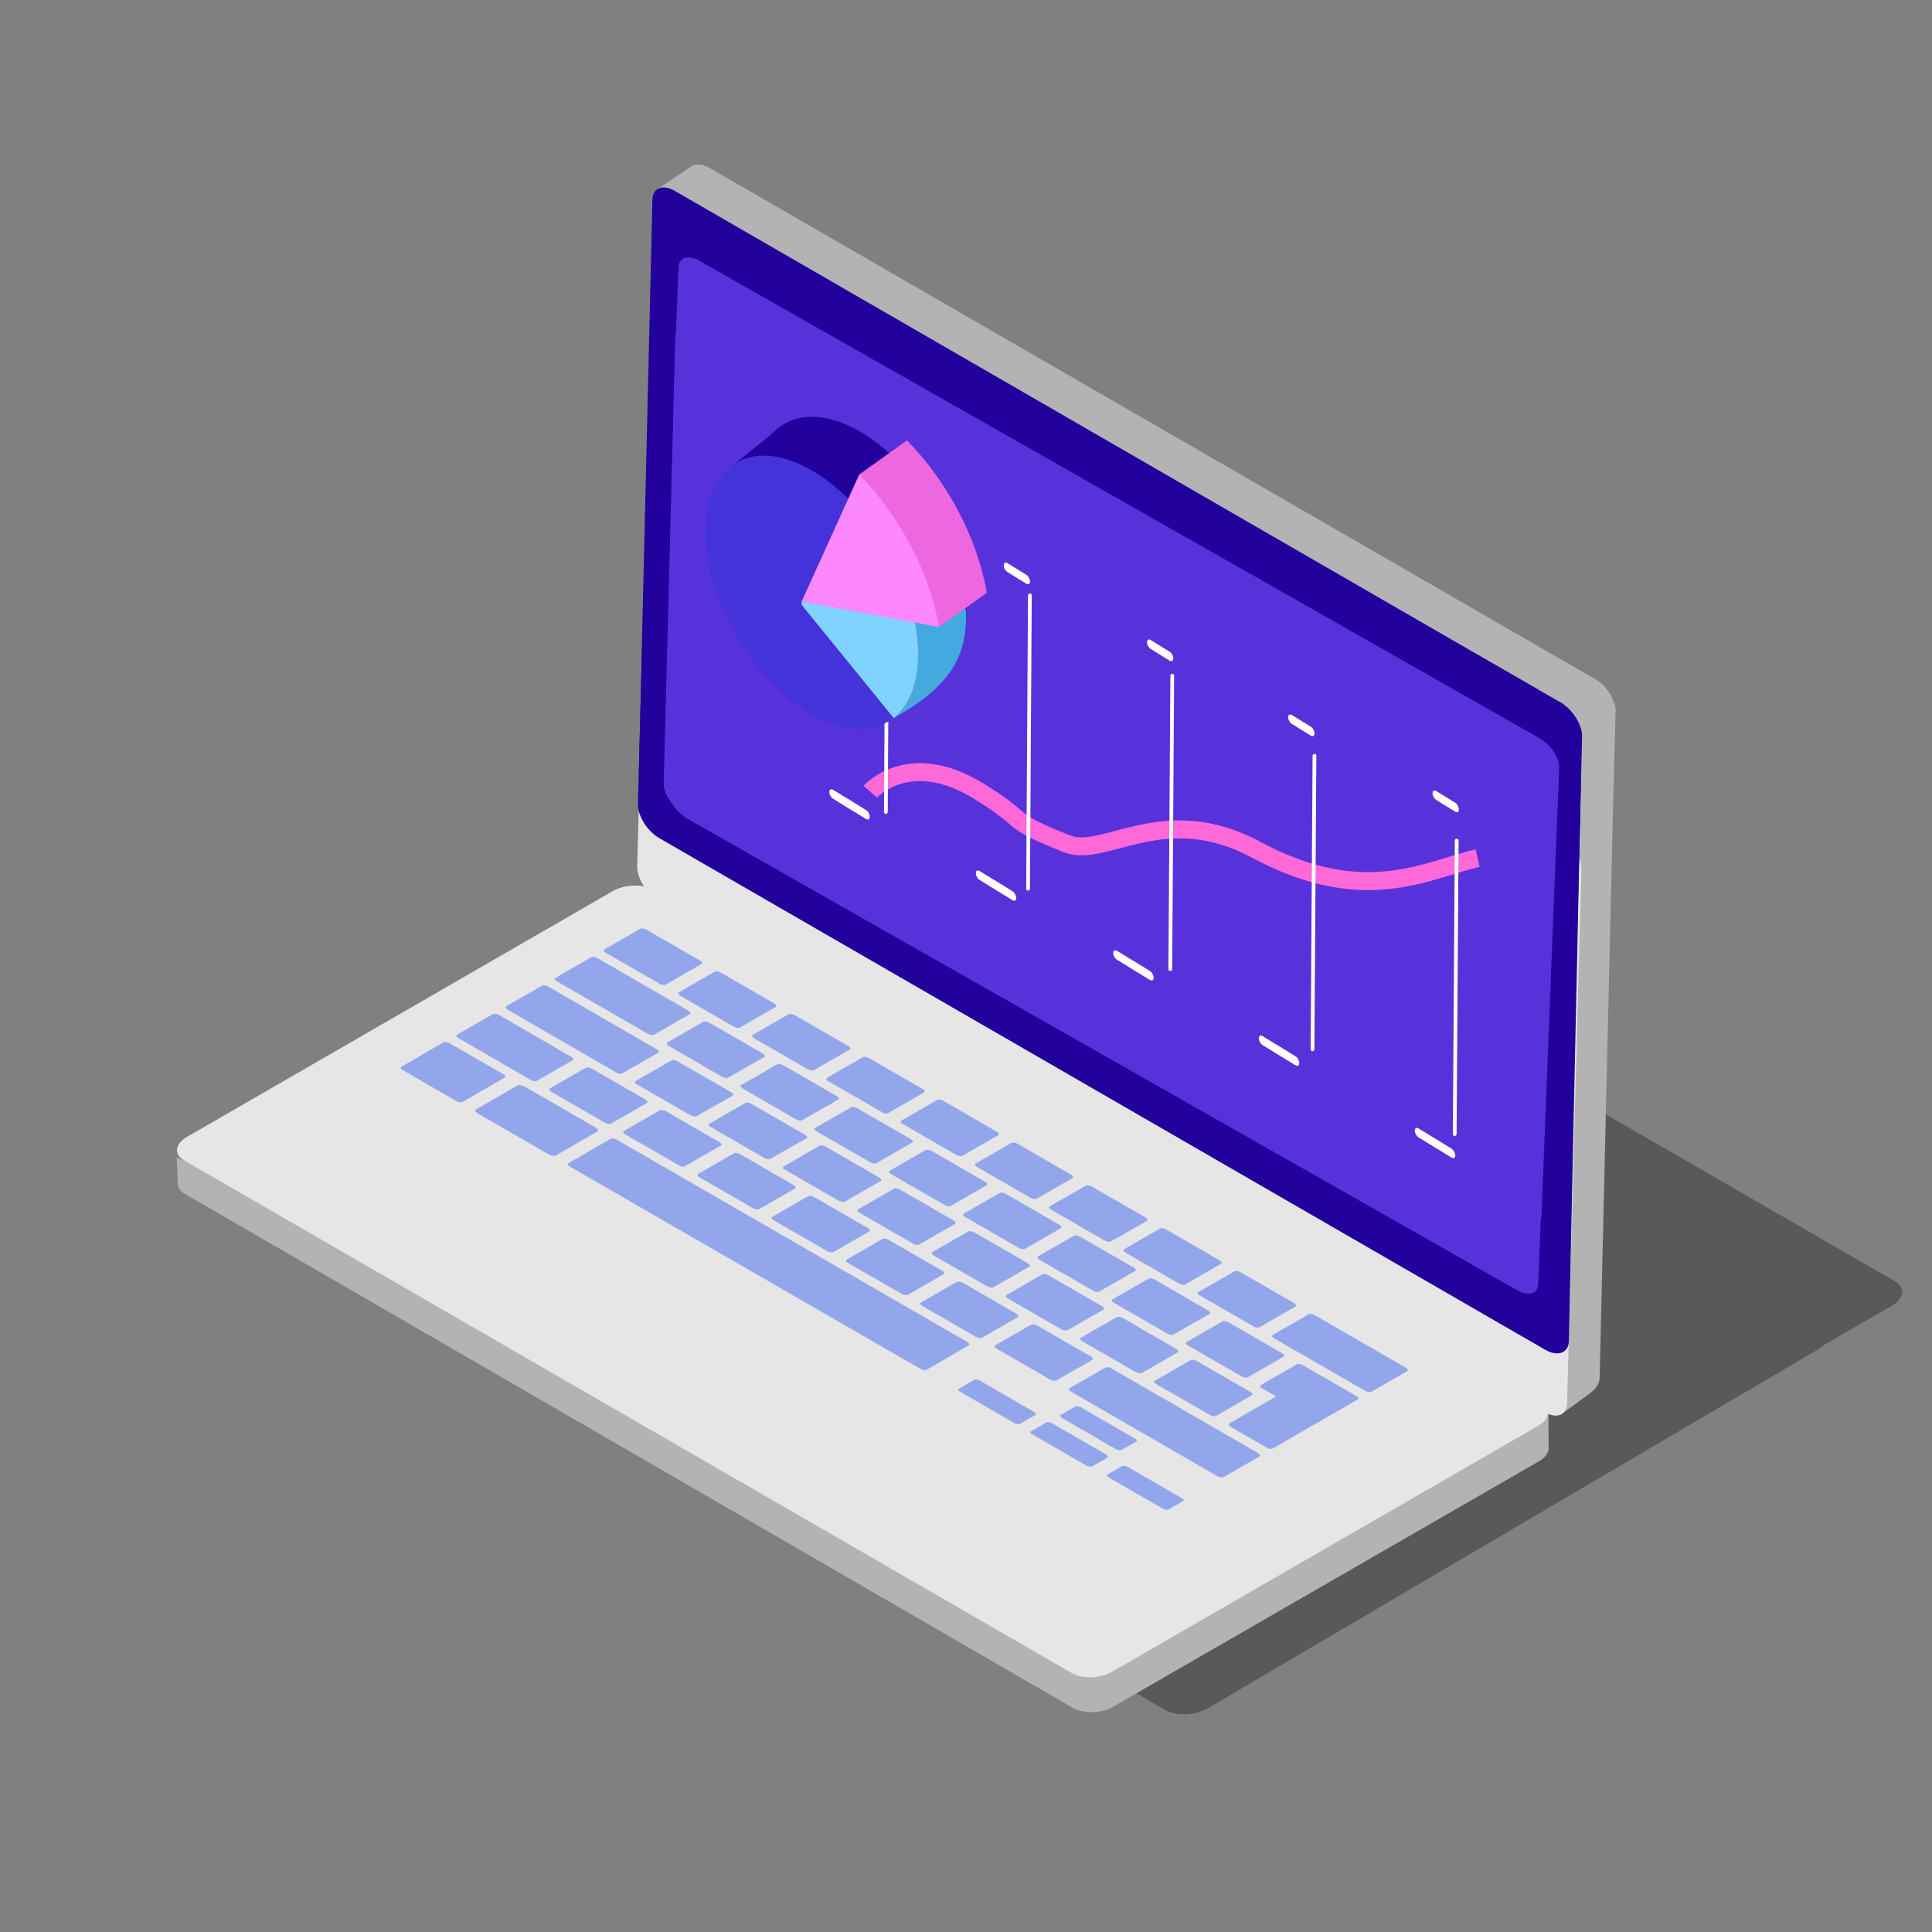
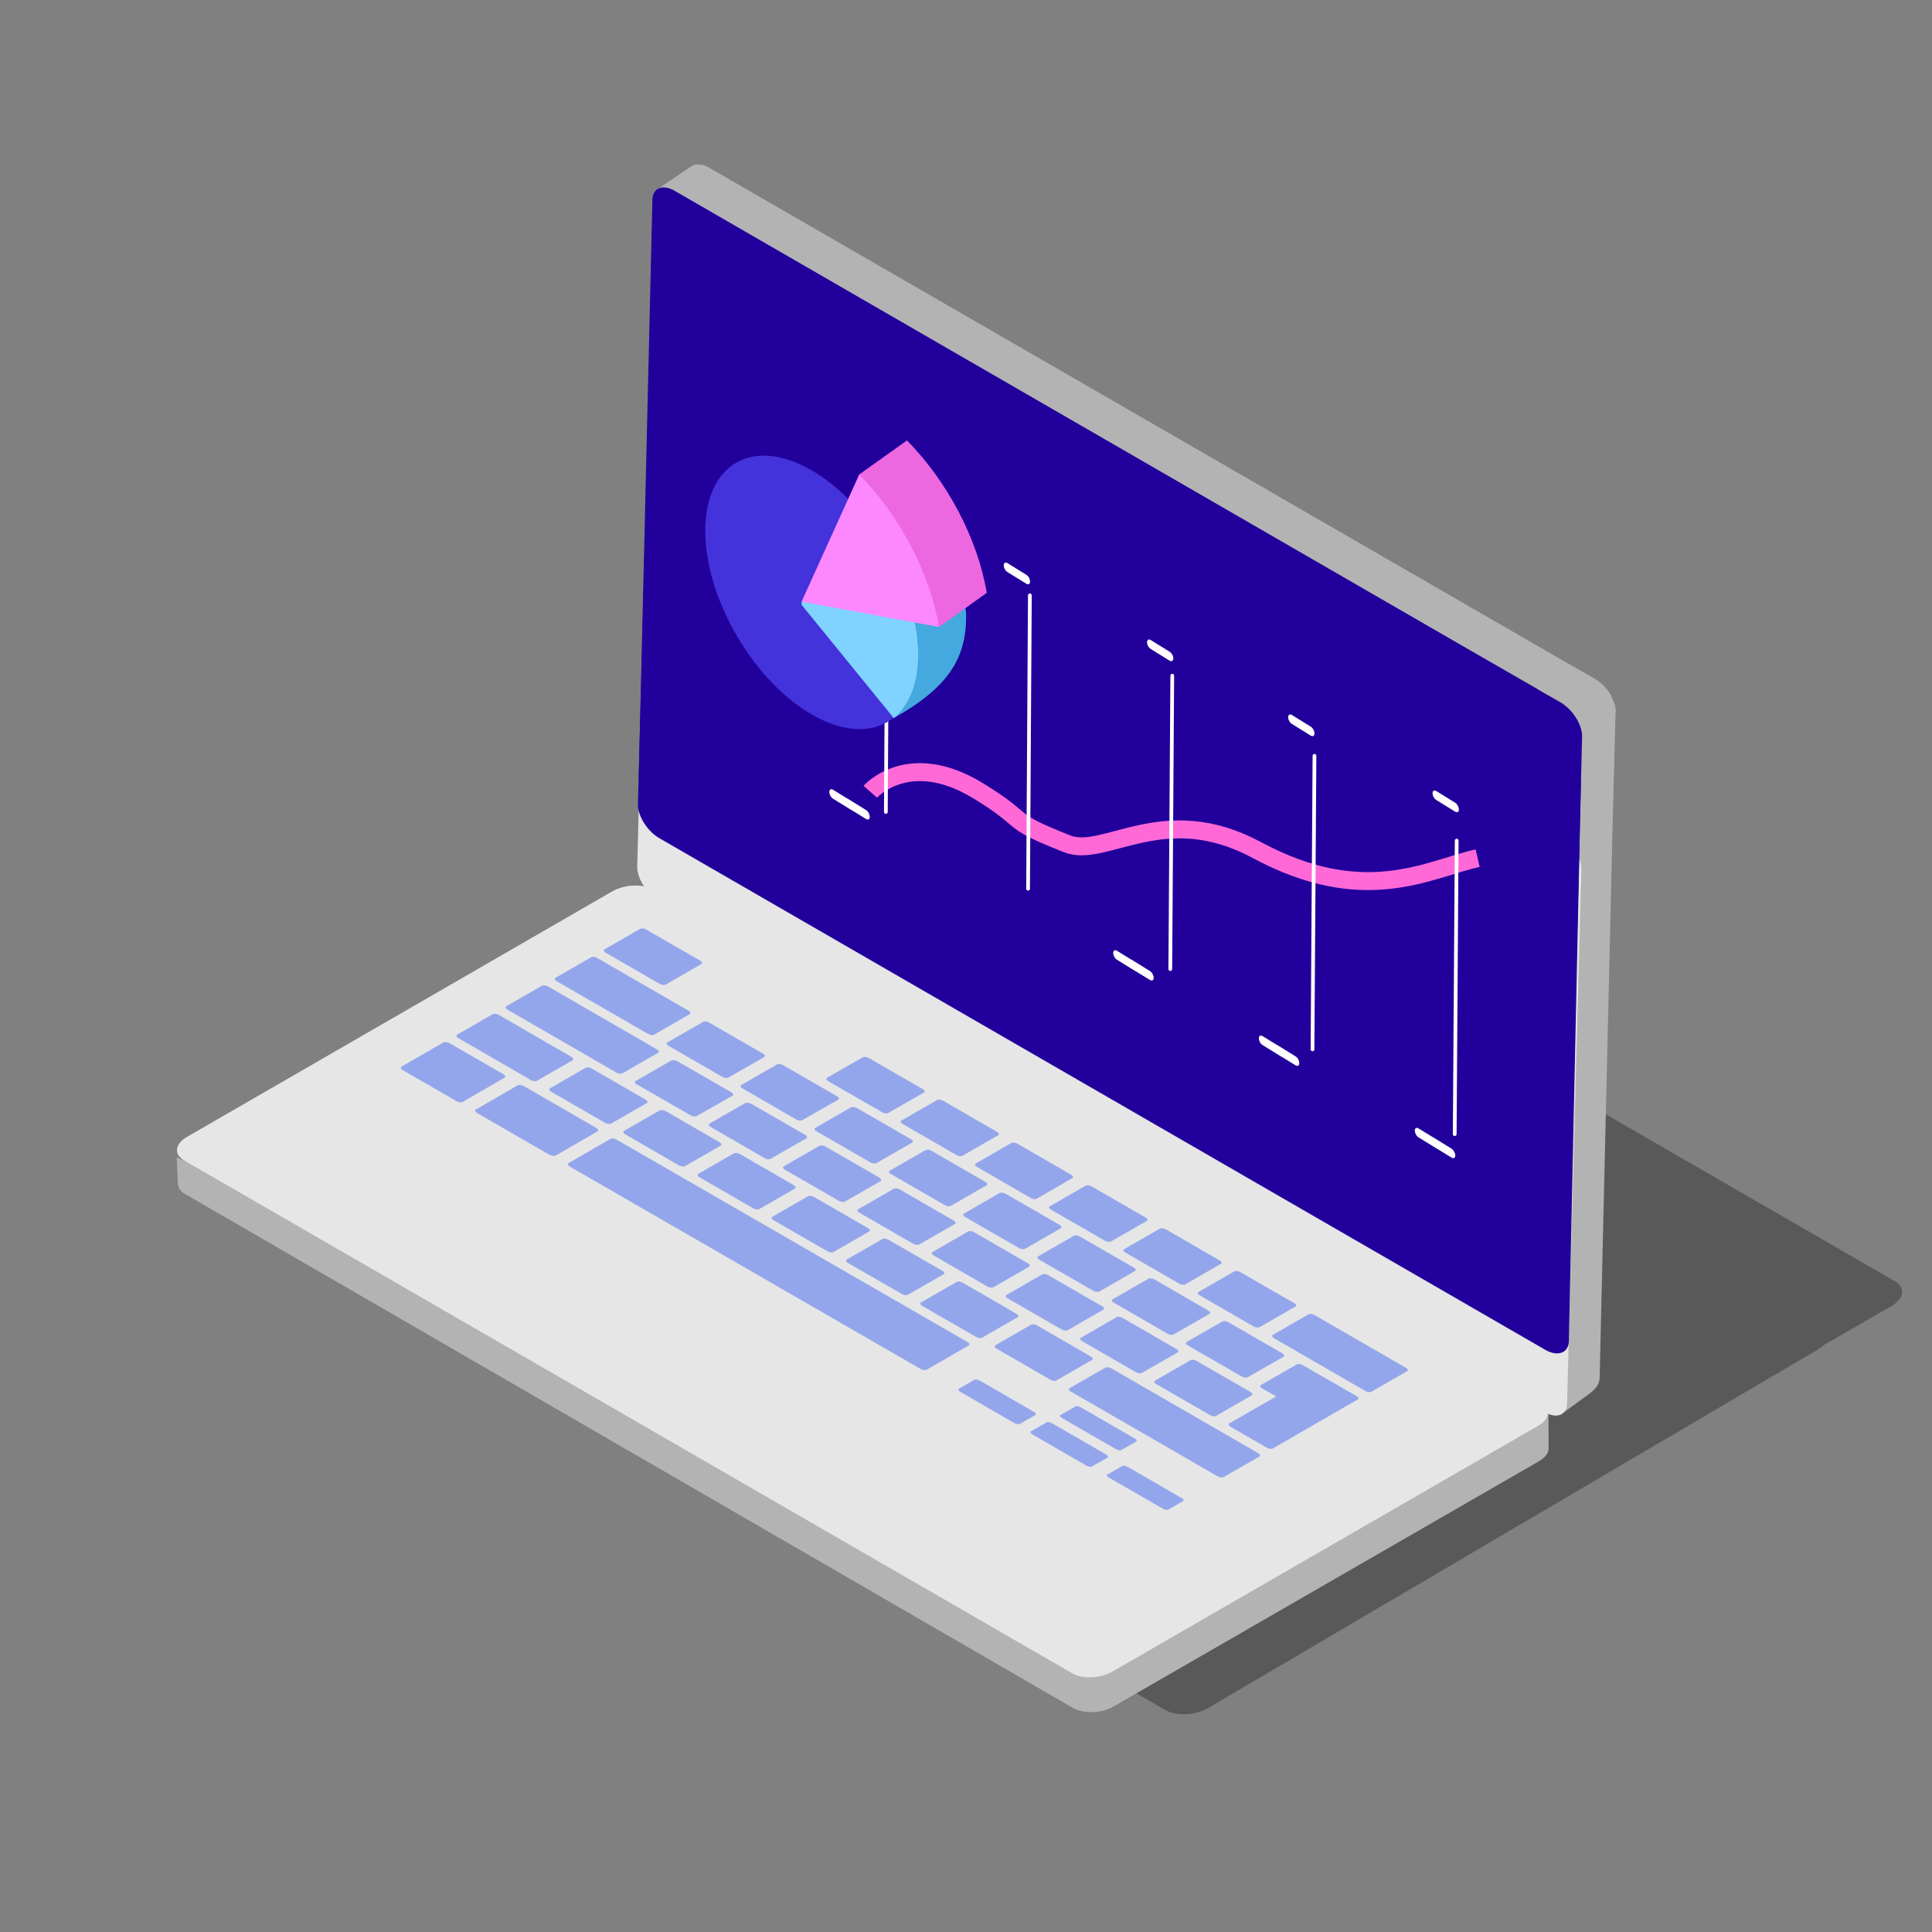
<svg xmlns="http://www.w3.org/2000/svg" version="1.1" id="Layer_1" x="0px" y="0px" viewBox="0 0 1080 1080" style="enable-background:new 0 0 1080 1080;" xml:space="preserve">
  <rect x="0" y="0" width="1080" height="1080" fill="#808080" stroke="none" />
  <style type="text/css">
	.st0{opacity:0;fill:#00719C;}
	.st1{opacity:0.5;fill:#333333;}
	.st2{fill:#B3B3B3;}
	.st3{fill:#E6E6E6;}
	.st4{fill:#22009C;}
	.st5{fill:#5732DB;}
	.st6{fill:#94A6EB;}
	.st7{fill:none;stroke:#FF69D7;stroke-width:10.028;stroke-miterlimit:10;}
	.st8{fill:none;stroke:#FFFFFF;stroke-width:2.093;stroke-linecap:round;stroke-linejoin:round;stroke-miterlimit:10;}
	.st9{fill:#FFFFFF;}
	.st10{fill:#43A9DE;}
	.st11{fill:#4432DB;}
	.st12{fill:#80D3FF;}
	.st13{fill:#ED68E0;}
	.st14{fill:#FD87FF;}
</style>
  <rect x="0" y="0" class="st0" width="1080" height="1080" />
  <path class="st1" d="M1059.2,716.2L534.3,413.1c-6.1-3.5-16.8-3.1-23.8,1L169.7,614.6c-1.3,0.8-2.4,1.6-3.3,2.5l-38.2,22  c-7,4.1-7.8,10.2-1.7,13.7l524.9,303.1c6.1,3.5,16.8,3.1,23.8-1L1016,754.5c1.3-0.8,2.4-1.6,3.3-2.5l38.2-22  C1064.5,725.9,1065.3,719.7,1059.2,716.2z" />
  <path class="st2" d="M903.2,397.8C903.2,397.8,903.2,397.8,903.2,397.8C903.2,397.8,903.2,397.8,903.2,397.8c0-0.1,0-0.2,0-0.2  c0-0.2,0-0.4,0-0.5c0-0.1,0-0.3,0-0.4c0,0,0,0,0-0.1c0,0,0,0,0,0c0-0.2,0-0.3-0.1-0.5c0-0.2-0.1-0.3-0.1-0.5c0,0,0,0,0-0.1  c0,0,0,0,0-0.1c0-0.1,0-0.2-0.1-0.4c0-0.2-0.1-0.3-0.1-0.5c0-0.1,0-0.2-0.1-0.2c0,0,0-0.1,0-0.1c0-0.1,0-0.1,0-0.2  c0-0.2-0.1-0.3-0.2-0.5c-0.1-0.2-0.1-0.3-0.2-0.5c0,0,0,0,0,0c0,0,0,0,0,0c-0.1-0.2-0.1-0.3-0.2-0.5c-0.1-0.2-0.1-0.3-0.2-0.5  c0,0,0-0.1-0.1-0.1c0,0,0-0.1,0-0.1c0-0.1-0.1-0.2-0.1-0.3c-0.1-0.2-0.1-0.3-0.2-0.5c-0.1-0.1-0.1-0.2-0.2-0.4c0,0,0,0,0-0.1  c0,0,0,0,0-0.1c-0.1-0.2-0.2-0.3-0.2-0.5c-0.1-0.1-0.2-0.3-0.2-0.4c0-0.1-0.1-0.1-0.1-0.2c0,0,0-0.1,0-0.1c0-0.1-0.1-0.1-0.1-0.2  c-0.1-0.2-0.2-0.3-0.3-0.5c-0.1-0.2-0.2-0.3-0.3-0.5c0,0,0,0,0,0c0,0,0,0,0-0.1c-0.1-0.2-0.2-0.3-0.3-0.5c-0.1-0.1-0.2-0.3-0.3-0.4  c-0.1-0.1-0.1-0.2-0.2-0.3c0,0-0.1-0.1-0.1-0.1c-0.2-0.2-0.3-0.5-0.5-0.7c-0.1-0.1-0.1-0.2-0.2-0.2c0,0,0,0,0,0  c-0.2-0.3-0.5-0.6-0.7-0.9c0,0-0.1-0.1-0.1-0.1c0,0-0.1-0.1-0.1-0.1c-0.1-0.1-0.2-0.2-0.2-0.3c-0.1-0.2-0.3-0.3-0.4-0.5  c-0.1-0.1-0.1-0.1-0.2-0.2c0,0-0.1-0.1-0.1-0.1c-0.1-0.1-0.1-0.1-0.2-0.2c-0.1-0.1-0.3-0.3-0.4-0.4c-0.1-0.1-0.2-0.2-0.3-0.3  c0,0,0,0-0.1-0.1c0,0,0,0-0.1-0.1c-0.2-0.1-0.3-0.3-0.5-0.4c-0.2-0.1-0.3-0.3-0.5-0.4c0,0,0,0,0,0c0,0,0,0,0,0  c-0.2-0.1-0.3-0.3-0.5-0.4c-0.2-0.1-0.3-0.3-0.5-0.4c0,0,0,0-0.1,0c0,0,0,0-0.1-0.1c-0.1-0.1-0.2-0.2-0.4-0.3  c-0.2-0.1-0.3-0.2-0.5-0.3c0,0-0.1-0.1-0.1-0.1c0,0,0,0,0,0c0,0,0,0,0,0c-0.1-0.1-0.2-0.1-0.3-0.2c-0.2-0.1-0.3-0.2-0.5-0.3  c0,0-12-6.9-12-6.9l-0.1,0L397.9,94.6c0,0,0,0,0,0l-0.7-0.4c0,0,0,0,0,0c-0.6-0.3-1.2-0.7-1.3-0.7c-0.2-0.1-0.3-0.2-0.5-0.3  c-0.2-0.1-0.3-0.2-0.5-0.2c-0.2-0.1-0.3-0.2-0.5-0.2c-0.2-0.1-0.3-0.1-0.5-0.2c-0.2-0.1-0.3-0.1-0.5-0.2c-0.2-0.1-0.4-0.1-0.5-0.2  c0,0,0,0,0,0c0,0,0,0,0,0c0,0,0,0,0,0c-0.2,0-0.3-0.1-0.5-0.1c-0.1,0-0.2,0-0.2,0c-0.1,0-0.1,0-0.2,0c0,0-0.1,0-0.1,0  c-0.2,0-0.4-0.1-0.6-0.1c0,0,0,0,0,0c0,0,0,0,0,0c-0.2,0-0.4,0-0.7,0c0,0,0,0-0.1,0c-0.1,0-0.2,0-0.3,0c-0.1,0-0.2,0-0.3,0  c0,0-0.1,0-0.1,0c-0.2,0-0.3,0-0.5,0c-0.1,0-0.2,0-0.2,0c0,0,0,0-0.1,0c-0.3,0.1-0.6,0.1-0.9,0.2c0,0,0,0-0.1,0c0,0-0.1,0-0.1,0  c-0.4,0.1-0.7,0.3-1,0.5c0,0-20,13.4-19.6,13.3c0.1,0,492.4,279.1,492.4,279.1l-0.4,0.3c0,0,12.6,6.7,12.7,6.8  c0.2,0.1,0.3,0.2,0.5,0.3c0.2,0.1,0.3,0.2,0.5,0.3c0.2,0.1,0.3,0.2,0.5,0.4c0.1,0.1,0.1,0.1,0.2,0.2c0.3,0.2,0.5,0.4,0.8,0.6h0l0,0  c0.3,0.2,0.5,0.5,0.8,0.7c0,0,0.1,0.1,0.1,0.1c0.2,0.2,0.5,0.5,0.7,0.7c0,0,0.1,0.1,0.1,0.1c0.2,0.2,0.5,0.5,0.7,0.7  c0,0,0.1,0.1,0.1,0.1c0.2,0.2,0.4,0.5,0.6,0.7c0.1,0.1,0.2,0.3,0.3,0.4c0.1,0.2,0.3,0.3,0.4,0.5c0.1,0.2,0.3,0.4,0.4,0.6  c0.1,0.1,0.2,0.2,0.3,0.4c0.1,0.1,0.2,0.2,0.2,0.3c0.1,0.2,0.3,0.4,0.4,0.6c0,0.1,0.1,0.1,0.1,0.2c0.2,0.3,0.3,0.5,0.5,0.8  c0,0,0,0,0,0.1c0.2,0.3,0.3,0.6,0.5,0.9c0,0,0,0.1,0,0.1c0.2,0.3,0.3,0.6,0.4,0.9c0,0,0,0.1,0.1,0.1c0.1,0.3,0.3,0.6,0.4,0.9  c0,0,0,0.1,0.1,0.1c0.1,0.3,0.2,0.6,0.3,0.9c0,0,0,0.1,0,0.1c0.1,0.3,0.2,0.6,0.3,0.9c0,0,0,0.1,0,0.1c0.1,0.3,0.2,0.6,0.2,0.9  c0,0,0,0.1,0,0.1c0.1,0.3,0.1,0.6,0.2,0.9c0,0.1,0.1,0.3,0.1,0.4c0,0.2,0.1,0.3,0.1,0.5c0,0.2,0,0.4,0.1,0.5c0,0.2,0,0.4,0,0.5  c0,0.2,0,0.4,0,0.6c0,0.1,0,0.3,0,0.4c0,0,0,0.3,0,0.8l-1.2,43.7l-7.6,4.1c0,0,0.2,0.1,0.4,0.3l-8.4,4.5c0,0,3.6,2.1,3.7,2.2  c0.2,0.1,0.3,0.2,0.5,0.3c0.2,0.1,0.3,0.2,0.5,0.3c0.2,0.1,0.3,0.2,0.5,0.4c0.1,0.1,0.1,0.1,0.2,0.2c0.3,0.2,0.5,0.4,0.8,0.6l0,0  l0,0c0.3,0.2,0.5,0.5,0.8,0.7c0,0,0.1,0.1,0.1,0.1c0.2,0.2,0.5,0.5,0.7,0.7c0,0,0.1,0.1,0.1,0.1c0.2,0.2,0.5,0.5,0.7,0.7  c0,0,0.1,0.1,0.1,0.1c0.2,0.2,0.4,0.5,0.6,0.7c0.1,0.1,0.2,0.3,0.3,0.4c0.1,0.2,0.3,0.3,0.4,0.5c0.1,0.2,0.3,0.4,0.4,0.6  c0.1,0.1,0.2,0.2,0.3,0.4c0.1,0.1,0.2,0.2,0.2,0.3c0.1,0.2,0.3,0.4,0.4,0.6c0,0.1,0.1,0.1,0.1,0.2c0.2,0.3,0.3,0.5,0.5,0.8  c0,0,0,0,0,0.1c0.2,0.3,0.3,0.6,0.5,0.9c0,0,0,0.1,0,0.1c0.2,0.3,0.3,0.6,0.4,0.9c0,0,0,0.1,0.1,0.1c0.1,0.3,0.3,0.6,0.4,0.9  c0,0,0,0.1,0.1,0.1c0.1,0.3,0.2,0.6,0.3,0.9c0,0,0,0.1,0,0.1c0.1,0.3,0.2,0.6,0.3,0.9c0,0,0,0.1,0,0.1c0.1,0.3,0.2,0.6,0.2,0.9  c0,0,0,0.1,0,0.1c0.1,0.3,0.1,0.6,0.2,0.9c0,0.1,0.1,0.3,0.1,0.4c0,0.1,0,0.2,0,0.3l-6,223.3c0,1.4-4.3,10.2-3.1,9.5l3.2-2.9  l-1.8,67.5c0,1.4-4.3,10.2-3.1,9.5l4.3-5.6c-0.8,1.9-0.7,5.9-0.2,5.6l15.3-11.2c2.5-2.2,4.8-4.5,4.9-8.1l6.9-293.9  c0-1.4,0.1-3.5,0.1-3.5c0-0.1,0-0.3,0-0.4c0-0.1,0-0.2,0-0.4c0,0,0,0,0,0c0,0,0,0,0-0.1c0,0,0-0.1,0-0.1c0-0.2,0-0.4,0-0.5  c0-0.1,0-0.3,0-0.4c0,0,0,0,0-0.1c0,0,0,0,0,0c0-0.1,0-0.1,0-0.2l1.8-68.3c0-1.4,0.1-3.5,0.1-3.5c0-0.1,0-0.3,0-0.4  C903.3,398.1,903.3,397.9,903.2,397.8z" />
  <g>
    <path class="st3" d="M872.1,466.9c6.7,3.9,12,12.4,11.9,18.9l-8,298.7c-0.2,6.6-5.8,8.8-12.5,4.9L368.1,503.3   c-6.7-3.9-12-12.4-11.9-18.9l8-298.7c0.2-6.6,5.8-8.8,12.5-4.9L872.1,466.9z" />
  </g>
  <g>
    <g>
      <g>
        <path class="st4" d="M872.5,432.1c6.7,3.9,11.4,0.1,11.2,6.6l-6.7,311.1c-0.2,6.6-6.3,8.7-13.1,4.8L368.5,468.5     c-6.7-3.9-12-12.4-11.9-18.9l8-298.7c0.2-6.6,5.8-8.8,12.5-4.9L872.5,432.1z" />
      </g>
    </g>
  </g>
  <g>
    <path class="st4" d="M872.5,392.8c6.7,3.9,12,12.4,11.9,18.9l-7.4,298.8c-0.2,6.6-6.3,8.7-13.1,4.8L368.5,429.2   c-6.7-3.9-11.6,10.8-11.4,4.2l7.6-321.8c0.2-6.6,5.8-8.8,12.5-4.9L872.5,392.8z" />
  </g>
-   <path class="st5" d="M871.6,429.1c0.2-5.5-4.8-12.9-11.1-16.5L391.2,145.9c-6.4-3.6-11.7-2.1-11.9,3.4l-1.4,36.2  c-0.2,0.6-0.3,1.2-0.4,2l-6.5,250.9c-0.2,5.5,7,15.7,13.3,19.3L848,721.2c6.4,3.6,11.7,2.1,11.9-3.4l1.4-36.2c0.2-0.6,0.3-1.2,0.4-2  L871.6,429.1z" />
  <path class="st2" d="M865.7,809.7l-0.1-19.6l-19,12.2l-4.1-9.4L365.2,517.3c-5.7-3.3-17.2-2.9-23.8,0.9L134.6,636.9v-3.3l-31.4,15.3  l-4.4-1.8l0.6,14.5c0.5,3.2,1.7,4.5,3.6,5.6l496.7,287.5c5.7,3.3,15.9,3.3,22.5-0.6l238-137.2C863.8,814.8,865.7,812.2,865.7,809.7  L865.7,809.7z" />
  <path class="st3" d="M599.4,935.4L102.8,648.6c-5.7-3.3-5-9.2,1.6-13l238-137.4c6.6-3.8,16.8-4.3,22.5-0.9L861.5,784  c5.7,3.3,5,9.2-1.6,13l-238,137.4C615.3,938.3,605.2,938.7,599.4,935.4z" />
  <g>
    <g>
      <g>
        <path class="st6" d="M372.1,550.4c-0.7,0.4-2.2,0.2-3.3-0.4l-30.2-17.4c-1.1-0.6-1.4-1.5-0.7-1.9l20-11.5     c0.7-0.4,2.2-0.2,3.3,0.4l30.2,17.4c1.1,0.6,1.4,1.5,0.7,1.9L372.1,550.4z" />
        <path class="st6" d="M407.1,602.4c-0.7,0.4-2.2,0.3-3.3-0.4l-30.1-17.4c-1.1-0.6-1.4-1.5-0.6-1.9l20-11.5     c0.7-0.4,2.2-0.2,3.3,0.4l30.1,17.4c1.1,0.6,1.4,1.5,0.7,1.9L407.1,602.4z" />
        <path class="st6" d="M389.4,623.9c-0.7,0.4-2.2,0.2-3.3-0.4L356,606.2c-1.1-0.6-1.4-1.5-0.7-1.9l20-11.5c0.7-0.4,2.2-0.2,3.3,0.4     l30.2,17.4c1.1,0.6,1.4,1.5,0.7,1.9L389.4,623.9z" />
        <path class="st6" d="M341.6,628.1c-0.7,0.4-2.2,0.2-3.3-0.4l-30.2-17.4c-1.1-0.6-1.4-1.5-0.7-1.9l20-11.5     c0.7-0.4,2.2-0.2,3.3,0.4l30.2,17.4c1.1,0.6,1.4,1.5,0.7,1.9L341.6,628.1z" />
        <path class="st6" d="M258.6,616c-0.7,0.4-2.2,0.2-3.3-0.4l-30.2-17.4c-1.1-0.6-1.4-1.5-0.7-1.9l23.5-13.6     c0.7-0.4,2.2-0.2,3.3,0.4l30.2,17.4c1.1,0.6,1.4,1.5,0.7,1.9L258.6,616z" />
        <path class="st6" d="M310.6,646c-0.7,0.4-2.5,0.1-3.9-0.7l-39.5-22.8c-1.4-0.8-2-1.8-1.3-2.2l23.5-13.6c0.7-0.4,2.5-0.1,3.9,0.7     l39.5,22.8c1.4,0.8,2,1.8,1.3,2.2L310.6,646z" />
        <path class="st6" d="M570.1,796c-0.6,0.3-2,0.1-3.1-0.5l-30.1-17.4c-1.1-0.6-1.5-1.4-0.9-1.8l8.7-5c0.6-0.3,2-0.1,3.1,0.5     l30.1,17.4c1.1,0.6,1.5,1.4,0.9,1.8L570.1,796z" />
        <path class="st6" d="M610.4,819.8c-0.6,0.3-2,0.1-3.1-0.5l-30.1-17.4c-1.1-0.6-1.5-1.4-0.9-1.8l8.7-5c0.6-0.3,2-0.1,3.1,0.5     l30.1,17.4c1.1,0.6,1.5,1.4,0.9,1.8L610.4,819.8z" />
        <path class="st6" d="M653.1,843.9c-0.6,0.3-1.9,0.1-3-0.5L619.9,826c-1.1-0.6-1.5-1.4-0.9-1.7l8.4-4.8c0.6-0.3,1.9-0.1,3,0.5     l30.1,17.4c1.1,0.6,1.5,1.4,0.9,1.7L653.1,843.9z" />
        <path class="st6" d="M626.8,810.6c-0.6,0.3-1.9,0.1-3-0.5l-30.1-17.4c-1.1-0.6-1.5-1.4-0.9-1.7l8.4-4.8c0.6-0.3,1.9-0.1,3,0.5     l30.1,17.4c1.1,0.6,1.5,1.4,0.9,1.7L626.8,810.6z" />
        <path class="st6" d="M518,765.7c-0.7,0.4-2.2,0.2-3.3-0.4L318.5,652.1c-1.1-0.6-1.4-1.5-0.7-1.9l23.5-13.6     c0.7-0.4,2.2-0.2,3.3,0.4l196.2,113.2c1.1,0.6,1.4,1.5,0.7,1.9L518,765.7z" />
        <path class="st6" d="M305.2,638.5c0,0-0.2,0-0.3-0.1l-23-13.3c-0.1-0.1-0.2-0.2-0.2-0.2l1.5-0.8c0,0,0.2,0,0.3,0.1l23,13.3     c0.1,0.1,0.2,0.2,0.2,0.2L305.2,638.5z" />
        <path class="st6" d="M246.1,601.9c0,0-0.1,0-0.2,0l-9.8-5.6c-0.1,0-0.1-0.1,0-0.1l1.5-0.8c0,0,0.1,0,0.2,0l9.8,5.6     c0.1,0,0.1,0.1,0,0.1L246.1,601.9z" />
        <path class="st6" d="M382.9,651.9c-0.7,0.4-2.2,0.2-3.3-0.4l-30.1-17.4c-1.1-0.6-1.4-1.5-0.7-1.9l20-11.5     c0.7-0.4,2.2-0.2,3.3,0.4l30.1,17.4c1.1,0.6,1.4,1.5,0.7,1.9L382.9,651.9z" />
        <path class="st6" d="M424.4,675.9c-0.7,0.4-2.2,0.2-3.3-0.4L391,658.1c-1.1-0.6-1.4-1.5-0.7-1.9l20-11.5c0.7-0.4,2.2-0.2,3.3,0.4     l30.1,17.4c1.1,0.6,1.4,1.5,0.7,1.9L424.4,675.9z" />
        <path class="st6" d="M465.9,699.9c-0.7,0.4-2.2,0.2-3.3-0.4l-30.2-17.4c-1.1-0.6-1.4-1.5-0.7-1.9l20-11.5     c0.7-0.4,2.2-0.2,3.3,0.4l30.2,17.4c1.1,0.6,1.4,1.5,0.7,1.9L465.9,699.9z" />
        <path class="st6" d="M507.5,723.8c-0.7,0.4-2.2,0.2-3.3-0.4L474,706c-1.1-0.6-1.4-1.5-0.7-1.9l20-11.5c0.7-0.4,2.2-0.2,3.3,0.4     l30.2,17.4c1.1,0.6,1.4,1.5,0.7,1.9L507.5,723.8z" />
        <path class="st6" d="M549,747.8c-0.7,0.4-2.2,0.2-3.3-0.4L515.5,730c-1.1-0.6-1.4-1.5-0.7-1.9l20-11.5c0.7-0.4,2.2-0.2,3.3,0.4     l30.1,17.4c1.1,0.6,1.4,1.5,0.7,1.9L549,747.8z" />
        <path class="st6" d="M590.5,771.7c-0.7,0.4-2.2,0.2-3.3-0.4l-30.1-17.4c-1.1-0.6-1.4-1.5-0.7-1.9l20-11.5     c0.7-0.4,2.2-0.2,3.3,0.4l30.1,17.4c1.1,0.6,1.4,1.5,0.7,1.9L590.5,771.7z" />
        <path class="st6" d="M684,825.7c-0.7,0.4-2.2,0.2-3.3-0.4l-82.1-47.4c-1.1-0.6-1.4-1.5-0.7-1.9l20-11.5c0.7-0.4,2.2-0.2,3.3,0.4     l82.1,47.4c1.1,0.6,1.4,1.5,0.7,1.9L684,825.7z" />
        <path class="st6" d="M430.7,647.8c-0.7,0.4-2.2,0.3-3.3-0.4L397.3,630c-1.1-0.6-1.4-1.5-0.7-1.9l20-11.5c0.7-0.4,2.2-0.2,3.3,0.4     l30.2,17.4c1.1,0.6,1.4,1.5,0.7,1.9L430.7,647.8z" />
        <path class="st6" d="M472.3,671.7c-0.7,0.4-2.2,0.2-3.3-0.4l-30.2-17.4c-1.1-0.6-1.4-1.5-0.7-1.9l20-11.5     c0.7-0.4,2.2-0.2,3.3,0.4l30.2,17.4c1.1,0.6,1.4,1.5,0.7,1.9L472.3,671.7z" />
        <path class="st6" d="M513.8,695.7c-0.7,0.4-2.2,0.2-3.3-0.4l-30.1-17.4c-1.1-0.6-1.4-1.5-0.7-1.9l20-11.5     c0.7-0.4,2.2-0.2,3.3,0.4l30.1,17.4c1.1,0.6,1.4,1.5,0.7,1.9L513.8,695.7z" />
        <path class="st6" d="M555.3,719.6c-0.7,0.4-2.2,0.2-3.3-0.4l-30.1-17.4c-1.1-0.6-1.4-1.5-0.7-1.9l20-11.5     c0.7-0.4,2.2-0.2,3.3,0.4l30.1,17.4c1.1,0.6,1.4,1.5,0.7,1.9L555.3,719.6z" />
        <path class="st6" d="M596.8,743.6c-0.7,0.4-2.2,0.2-3.3-0.4l-30.2-17.4c-1.1-0.6-1.4-1.5-0.7-1.9l20-11.5     c0.7-0.4,2.2-0.2,3.3,0.4l30.2,17.4c1.1,0.6,1.4,1.5,0.7,1.9L596.8,743.6z" />
        <path class="st6" d="M638.3,767.5c-0.7,0.4-2.2,0.2-3.3-0.4l-30.1-17.4c-1.1-0.6-1.4-1.5-0.7-1.9l20-11.5     c0.7-0.4,2.2-0.2,3.3,0.4l30.1,17.4c1.1,0.6,1.4,1.5,0.7,1.9L638.3,767.5z" />
        <path class="st6" d="M679.8,791.5c-0.7,0.4-2.2,0.2-3.3-0.4l-30.2-17.4c-1.1-0.6-1.4-1.5-0.7-1.9l20-11.5     c0.7-0.4,2.2-0.2,3.2,0.4l30.2,17.4c1.1,0.6,1.4,1.5,0.7,1.9L679.8,791.5z" />
        <path class="st6" d="M448.4,626.2c-0.7,0.4-2.2,0.3-3.3-0.4L415,608.4c-1.1-0.6-1.4-1.5-0.6-1.9l20-11.5c0.7-0.4,2.2-0.2,3.3,0.4     l30.2,17.4c1.1,0.6,1.4,1.5,0.7,1.9L448.4,626.2z" />
        <path class="st6" d="M489.9,650.2c-0.7,0.4-2.2,0.2-3.3-0.4l-30.2-17.4c-1.1-0.6-1.4-1.5-0.7-1.9l20-11.5     c0.7-0.4,2.2-0.2,3.3,0.4l30.2,17.4c1.1,0.6,1.4,1.5,0.7,1.9L489.9,650.2z" />
        <path class="st6" d="M531.5,674.1c-0.7,0.4-2.2,0.3-3.3-0.4L498,656.3c-1.1-0.6-1.4-1.5-0.6-1.9l20-11.5c0.7-0.4,2.2-0.2,3.3,0.4     l30.1,17.4c1.1,0.6,1.4,1.5,0.7,1.9L531.5,674.1z" />
        <path class="st6" d="M573,698.1c-0.7,0.4-2.2,0.3-3.3-0.4l-30.2-17.4c-1.1-0.6-1.4-1.5-0.7-1.9l20-11.5c0.7-0.4,2.2-0.2,3.3,0.4     l30.2,17.4c1.1,0.6,1.4,1.5,0.7,1.9L573,698.1z" />
        <path class="st6" d="M614.5,722c-0.7,0.4-2.2,0.2-3.3-0.4l-30.2-17.4c-1.1-0.6-1.4-1.5-0.7-1.9l20-11.5c0.7-0.4,2.2-0.2,3.3,0.4     l30.2,17.4c1.1,0.6,1.4,1.5,0.7,1.9L614.5,722z" />
        <path class="st6" d="M656,746c-0.7,0.4-2.2,0.2-3.3-0.4l-30.1-17.4c-1.1-0.6-1.4-1.5-0.6-1.9l20-11.5c0.7-0.4,2.2-0.2,3.3,0.4     l30.1,17.4c1.1,0.6,1.4,1.5,0.7,1.9L656,746z" />
        <path class="st6" d="M697.5,769.9c-0.7,0.4-2.2,0.2-3.3-0.4l-30.2-17.4c-1.1-0.6-1.4-1.5-0.7-1.9l20-11.5     c0.7-0.4,2.2-0.2,3.3,0.4l30.2,17.4c1.1,0.6,1.4,1.5,0.7,1.9L697.5,769.9z" />
        <path class="st6" d="M365.6,578.4c-0.7,0.4-2.2,0.2-3.3-0.4l-51.1-29.5c-1.1-0.6-1.4-1.5-0.7-1.9l20-11.5     c0.7-0.4,2.2-0.2,3.3,0.4l51.1,29.5c1.1,0.6,1.4,1.5,0.7,1.9L365.6,578.4z" />
        <path class="st6" d="M766.6,778c-0.7,0.4-2.2,0.2-3.3-0.4l-51.1-29.5c-1.1-0.6-1.4-1.5-0.7-1.9l20-11.5c0.7-0.4,2.2-0.2,3.3,0.4     l51.1,29.5c1.1,0.6,1.4,1.5,0.7,1.9L766.6,778z" />
        <path class="st6" d="M347.9,600c-0.7,0.4-2.2,0.2-3.3-0.4l-60.9-35.2c-1.1-0.6-1.4-1.5-0.7-1.9l20-11.5c0.7-0.4,2.2-0.2,3.3,0.4     l60.9,35.2c1.1,0.6,1.4,1.5,0.7,1.9L347.9,600z" />
        <path class="st6" d="M300.1,604.2c-0.7,0.4-2.2,0.2-3.3-0.4l-40.6-23.5c-1.1-0.6-1.4-1.5-0.7-1.9l20-11.5     c0.7-0.4,2.2-0.2,3.3,0.4l40.6,23.5c1.1,0.6,1.4,1.5,0.7,1.9L300.1,604.2z" />
-         <path class="st6" d="M413.6,574.4c-0.7,0.4-2.2,0.2-3.3-0.4l-30.1-17.4c-1.1-0.6-1.4-1.5-0.7-1.9l20-11.5     c0.7-0.4,2.2-0.2,3.3,0.4l30.1,17.4c1.1,0.6,1.4,1.5,0.7,1.9L413.6,574.4z" />
-         <path class="st6" d="M455,598.2c-0.7,0.4-2.2,0.2-3.3-0.4l-30.2-17.4c-1.1-0.6-1.4-1.5-0.7-1.9l20-11.5c0.7-0.4,2.2-0.2,3.3,0.4     l30.2,17.4c1.1,0.6,1.4,1.5,0.7,1.9L455,598.2z" />
        <path class="st6" d="M496.5,622.2c-0.7,0.4-2.2,0.3-3.3-0.4L463,604.4c-1.1-0.6-1.4-1.5-0.7-1.9l20-11.5c0.7-0.4,2.2-0.2,3.3,0.4     l30.2,17.4c1.1,0.6,1.4,1.5,0.7,1.9L496.5,622.2z" />
        <path class="st6" d="M538,646.1c-0.7,0.4-2.2,0.2-3.3-0.4l-30.1-17.4c-1.1-0.6-1.4-1.5-0.7-1.9l20-11.5c0.7-0.4,2.2-0.2,3.3,0.4     l30.1,17.4c1.1,0.6,1.4,1.5,0.7,1.9L538,646.1z" />
        <path class="st6" d="M579.5,670.1c-0.7,0.4-2.2,0.3-3.3-0.4l-30.1-17.4c-1.1-0.6-1.4-1.5-0.7-1.9l20-11.5     c0.7-0.4,2.2-0.2,3.3,0.4l30.1,17.4c1.1,0.6,1.4,1.5,0.6,1.9L579.5,670.1z" />
        <path class="st6" d="M621,694c-0.7,0.4-2.2,0.2-3.3-0.4l-30.2-17.4c-1.1-0.6-1.4-1.5-0.6-1.9l20-11.5c0.7-0.4,2.2-0.2,3.3,0.4     l30.2,17.4c1.1,0.6,1.4,1.5,0.7,1.9L621,694z" />
        <path class="st6" d="M662.5,718c-0.7,0.4-2.2,0.2-3.3-0.4l-30.1-17.4c-1.1-0.6-1.4-1.5-0.7-1.9l20-11.5c0.7-0.4,2.2-0.2,3.3,0.4     l30.1,17.4c1.1,0.6,1.4,1.5,0.7,1.9L662.5,718z" />
        <path class="st6" d="M704.1,741.9c-0.7,0.4-2.2,0.3-3.3-0.4l-30.2-17.4c-1.1-0.6-1.4-1.5-0.6-1.9l20-11.5     c0.7-0.4,2.2-0.2,3.3,0.4l30.2,17.4c1.1,0.6,1.4,1.5,0.6,1.9L704.1,741.9z" />
        <path class="st6" d="M728.2,763.1c-0.5-0.3-1.1-0.5-1.8-0.6c-0.6-0.1-1.1,0-1.5,0.2l-20,11.5c-0.3,0.2-0.5,0.5-0.4,0.9     c0.1,0.4,0.5,0.7,1,1l7.9,4.5l-26.2,15.1c-0.3,0.2-0.5,0.5-0.3,0.9c0.1,0.4,0.5,0.7,1,1l20.3,11.7c0.5,0.3,1.1,0.5,1.8,0.6     c0.6,0.1,1.2,0,1.5-0.2l47.5-27.4c0.3-0.2,0.5-0.5,0.3-0.9c-0.1-0.4-0.5-0.7-1-1L728.2,763.1z" />
        <path class="st6" d="M294.7,594.4c0,0-0.2,0-0.3-0.1l-23-13.3c-0.1-0.1-0.2-0.2-0.2-0.2l1.5-0.8c0,0,0.2,0,0.3,0.1l23,13.3     c0.1,0.1,0.2,0.2,0.2,0.2L294.7,594.4z" />
      </g>
    </g>
  </g>
  <g>
    <g>
      <path class="st7" d="M486.5,442.6c0,0,21.3-24.3,60.2-0.6c29.7,18.1,14.1,15.6,49.8,29.7c21.1,8.4,54-24.5,105.9,3.4    c60.1,32.3,95.3,11.1,123.6,4.6" />
      <line class="st8" x1="495.2" y1="453.9" x2="496.2" y2="289.9" />
      <line class="st8" x1="574.7" y1="496.8" x2="575.7" y2="332.8" />
      <line class="st8" x1="654.2" y1="541.7" x2="655.3" y2="377.7" />
      <line class="st8" x1="733.7" y1="586.6" x2="734.8" y2="422.5" />
      <line class="st8" x1="813.2" y1="634" x2="814.3" y2="469.9" />
      <path class="st9" d="M813.4,453.7l-10.5-6.5c-1.2-0.7-2.1-2.4-2.1-3.8l0,0c0-1.4,1-1.9,2.1-1.2l10.5,6.5c1.2,0.7,2.1,2.4,2.1,3.8    l0,0C815.6,453.9,814.6,454.4,813.4,453.7z" />
      <path class="st9" d="M811.4,642.1l-10.5-6.5c0,0-0.1,0-0.1,0l-7.8-4.8c-1.2-0.7-2.1-0.2-2.1,1.2c0,1.4,0.9,3.1,2.1,3.8l10.5,6.5    c0,0,0.1,0,0.1,0l7.8,4.8c1.2,0.7,2.1,0.2,2.1-1.2C813.5,644.5,812.5,642.8,811.4,642.1z" />
      <path class="st9" d="M724.2,590.5l-10.5-6.5c0,0-0.1,0-0.1,0l-7.8-4.8c-1.2-0.7-2.1-0.2-2.1,1.2c0,1.4,0.9,3.1,2.1,3.8l10.5,6.5    c0,0,0.1,0,0.1,0l7.8,4.8c1.2,0.7,2.1,0.2,2.1-1.2C726.3,592.9,725.4,591.2,724.2,590.5z" />
      <path class="st9" d="M642.8,542.8l-10.5-6.5c0,0-0.1,0-0.1,0l-7.8-4.8c-1.2-0.7-2.1-0.2-2.1,1.2c0,1.4,0.9,3.1,2.1,3.8l10.5,6.5    c0,0,0.1,0,0.1,0l7.8,4.8c1.2,0.7,2.1,0.2,2.1-1.2C644.9,545.3,644,543.5,642.8,542.8z" />
-       <path class="st9" d="M566,498.2l-10.5-6.5c0,0-0.1,0-0.1,0l-7.8-4.8c-1.2-0.7-2.1-0.2-2.1,1.2c0,1.4,0.9,3.1,2.1,3.8l10.5,6.5    c0,0,0.1,0,0.1,0l7.8,4.8c1.2,0.7,2.1,0.2,2.1-1.2S567.1,498.9,566,498.2z" />
      <path class="st9" d="M732.7,411.2l-10.5-6.5c-1.2-0.7-2.1-2.4-2.1-3.8l0,0c0-1.4,1-1.9,2.1-1.2l10.5,6.5c1.2,0.7,2.1,2.4,2.1,3.8    l0,0C734.8,411.4,733.9,411.9,732.7,411.2z" />
      <path class="st9" d="M653.8,369.3l-10.5-6.5c-1.2-0.7-2.1-2.4-2.1-3.8l0,0c0-1.4,1-1.9,2.1-1.2l10.5,6.5c1.2,0.7,2.1,2.4,2.1,3.8    l0,0C655.9,369.4,654.9,370,653.8,369.3z" />
      <path class="st9" d="M573.7,326.3l-10.5-6.5c-1.2-0.7-2.1-2.4-2.1-3.8l0,0c0-1.4,1-1.9,2.1-1.2l10.5,6.5c1.2,0.7,2.1,2.4,2.1,3.8    l0,0C575.8,326.5,574.9,327,573.7,326.3z" />
      <path class="st9" d="M494.8,283l-10.5-6.5c-1.2-0.7-2.1-2.4-2.1-3.8l0,0c0-1.4,1-1.9,2.1-1.2l10.5,6.5c1.2,0.7,2.1,2.4,2.1,3.8    l0,0C496.9,283.2,496,283.8,494.8,283z" />
      <path class="st9" d="M484.1,452.8l-10.5-6.5c0,0-0.1,0-0.1,0l-7.8-4.8c-1.2-0.7-2.1-0.2-2.1,1.2c0,1.4,0.9,3.1,2.1,3.8l10.5,6.5    c0,0,0.1,0,0.1,0l7.8,4.8c1.2,0.7,2.1,0.2,2.1-1.2C486.2,455.3,485.3,453.5,484.1,452.8z" />
    </g>
  </g>
  <g>
    <polygon class="st4" points="407.3,262 436.8,238.3 528,378.4 499.6,401.4  " />
    <ellipse transform="matrix(0.863 -0.505 0.505 0.863 -90.606 284.921)" class="st4" cx="480.7" cy="309.7" rx="48.4" ry="83.9" />
    <path class="st10" d="M540.1,344.1c0,23.9-9.7,40-40.6,57.4c0,0-6.9-16.5-18.9-23.4C447.8,359,540.1,306.4,540.1,344.1z" />
    <ellipse transform="matrix(0.863 -0.505 0.505 0.863 -105.242 274.323)" class="st11" cx="453.8" cy="331.4" rx="48.4" ry="83.9" />
    <path class="st12" d="M499.6,401.4c8.5-6.9,13.7-19.1,13.7-35.6c0-10.3-2-21.3-5.6-32.1l-27.7-11.4l-31.9,14.1v1.7L499.6,401.4z" />
    <path class="st13" d="M551.6,331.4c-5.1-30.4-22.2-62.5-44.6-85.2l-26.8,19.1l9.7,18.6l-15.1,33.3l36,6.7l14,26.7L551.6,331.4z" />
    <path class="st14" d="M448.1,336.3l76.8,14.2c-5.1-30.4-22.2-62.5-44.6-85.2L448.1,336.3z" />
  </g>
</svg>